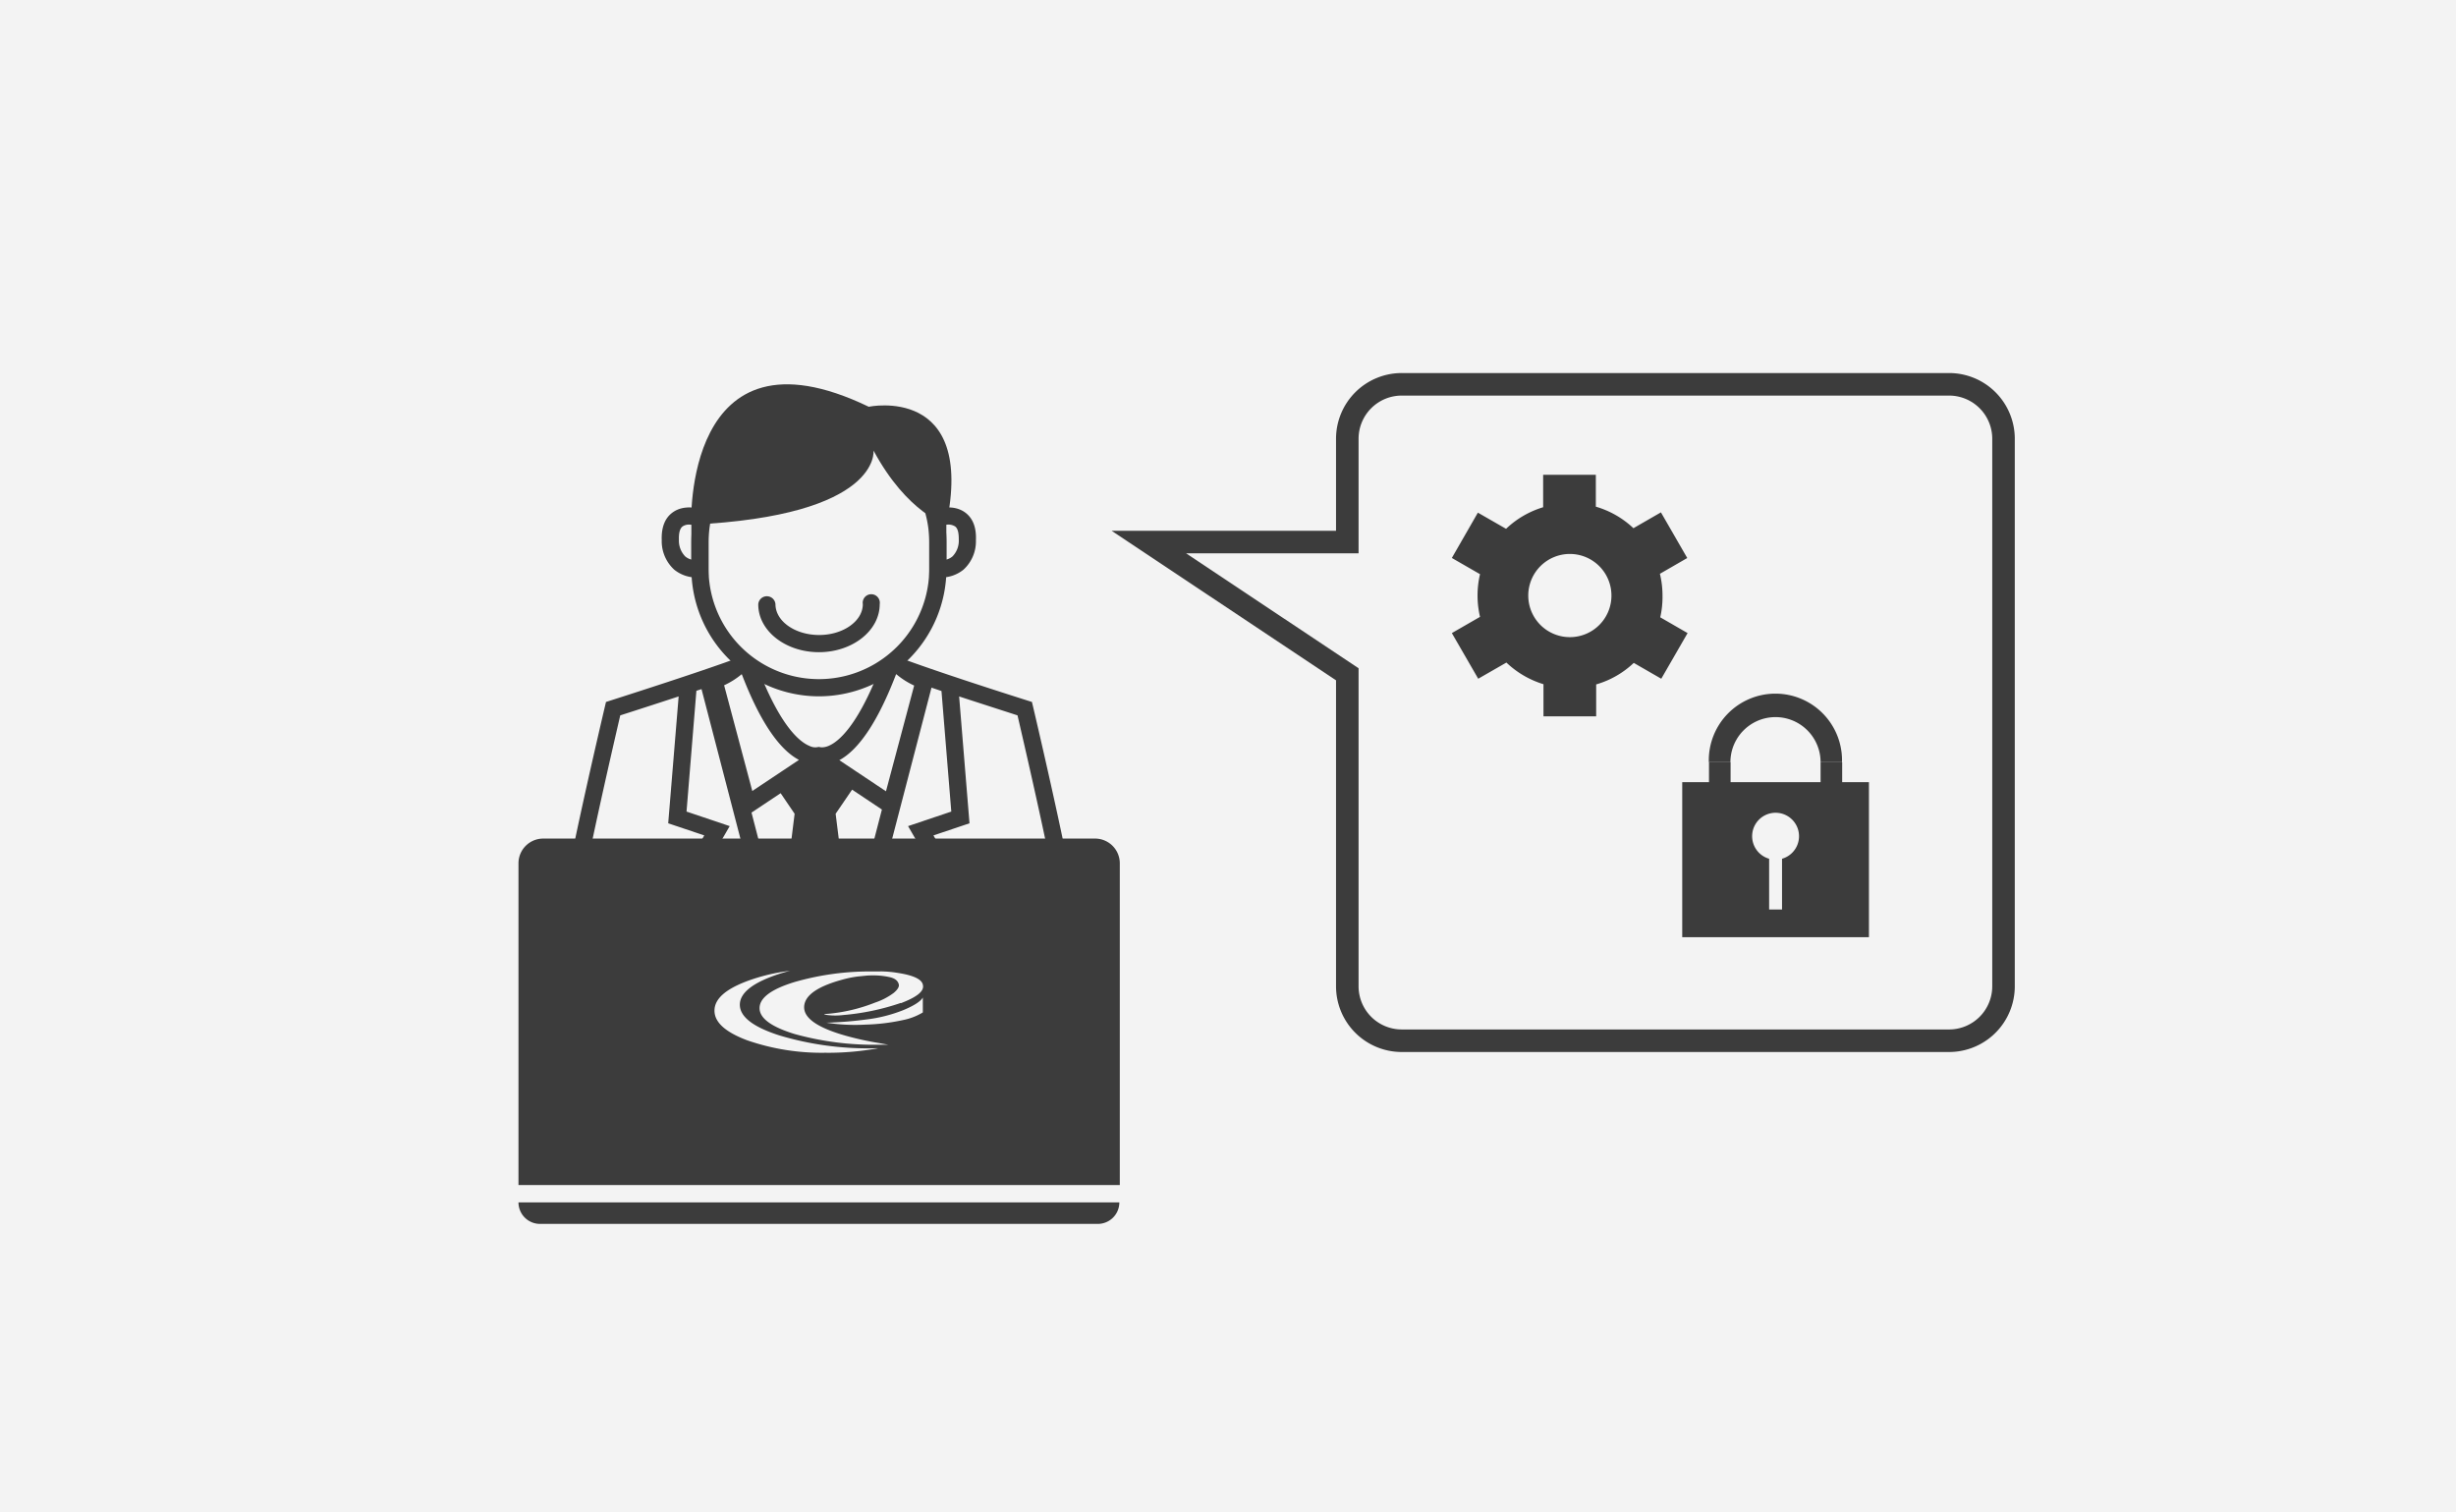
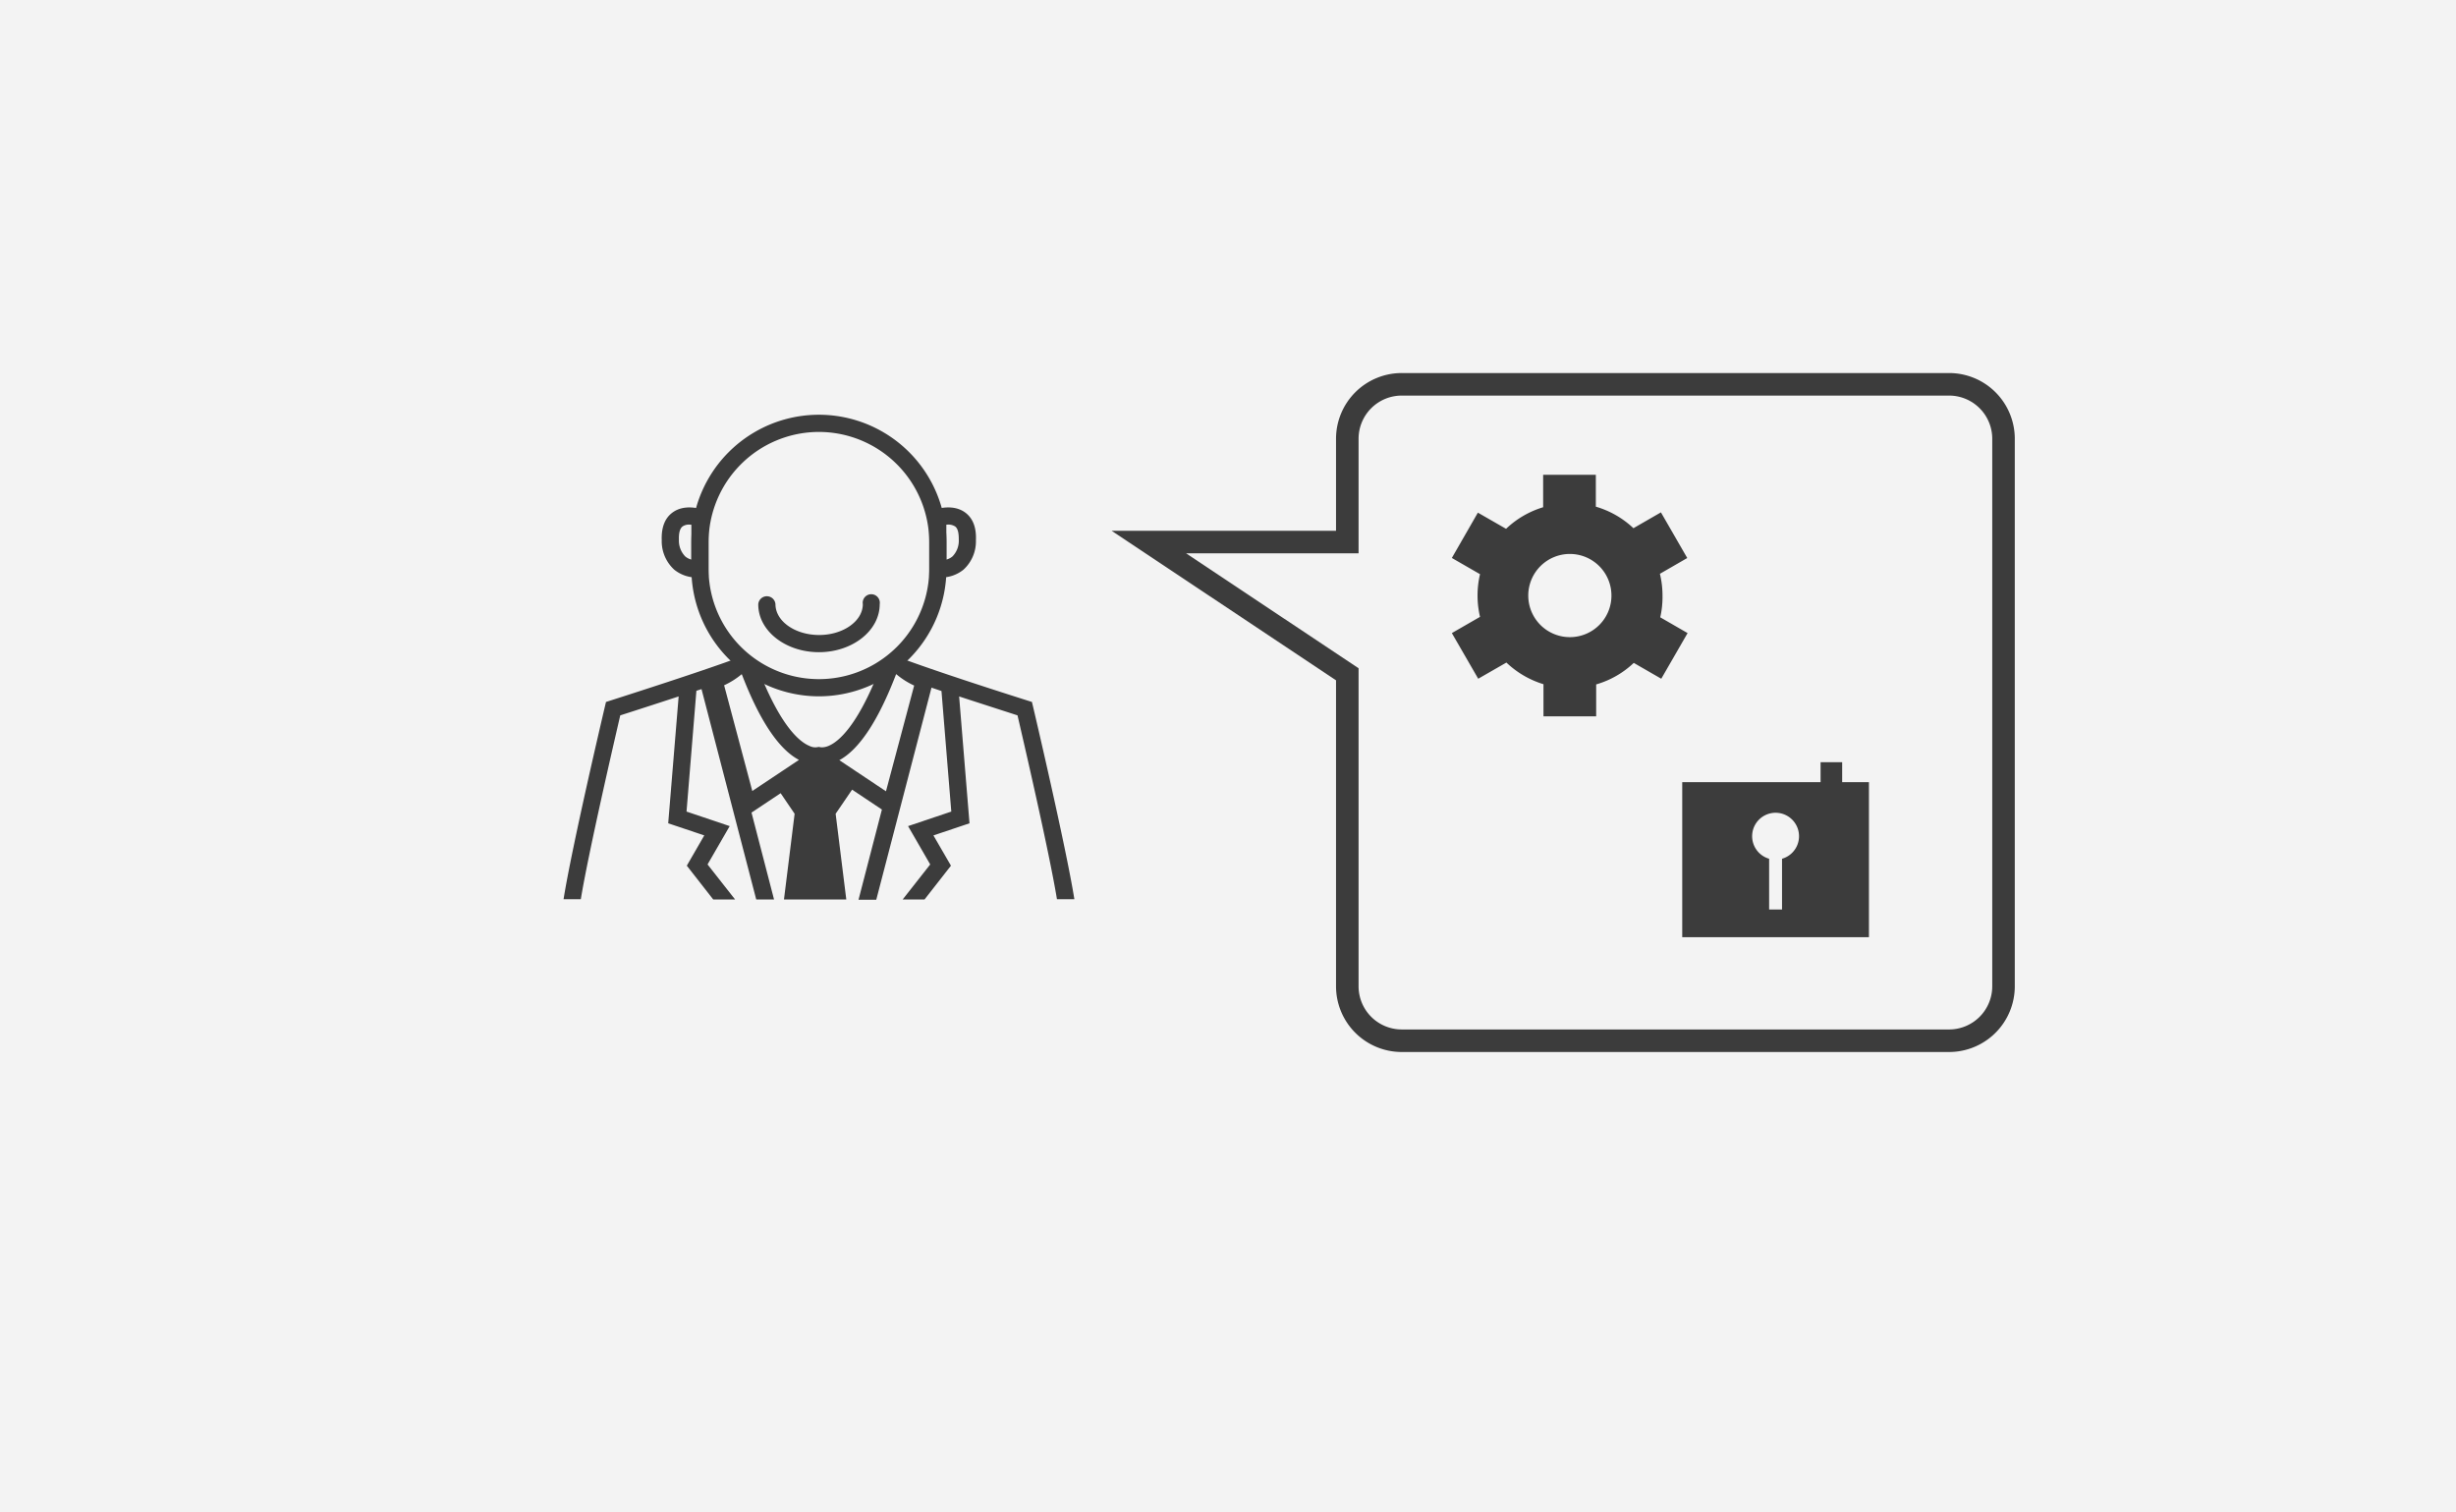
<svg xmlns="http://www.w3.org/2000/svg" id="レイヤー_1" data-name="レイヤー 1" viewBox="0 0 435.8 268.29">
  <defs>
    <style>.cls-1{fill:#f3f3f3;}.cls-2{fill:#3c3c3c;}.cls-3{fill:none;stroke:#3c3c3c;stroke-miterlimit:10;stroke-width:4px;}</style>
  </defs>
  <title>アートボード 325</title>
  <rect class="cls-1" width="435.8" height="268.29" />
-   <path class="cls-2" d="M326.88,135.24h-3.83a8,8,0,1,0-16,0h-3.83a11.82,11.82,0,1,1,23.63,0Z" />
  <path class="cls-2" d="M298.5,138.78v27.51h33.13V138.78Zm17.71,13.59v9h-2.29v-9a4.16,4.16,0,1,1,2.29,0Z" />
-   <rect class="cls-2" x="303.25" y="135.24" width="3.83" height="4.25" />
  <rect class="cls-2" x="323.05" y="135.24" width="3.83" height="4.25" />
  <path class="cls-2" d="M295,105.68a16.4,16.4,0,0,0-.46-3.87l4.85-2.8-4.67-8.1-4.88,2.81a16.4,16.4,0,0,0-6.67-3.82V84.24h-9.35V90a16.38,16.38,0,0,0-6.58,3.83l-5-2.87L257.62,99l5,2.88a16.5,16.5,0,0,0,0,7.57l-5,2.88,4.68,8.1,5-2.87a16.51,16.51,0,0,0,6.58,3.84v5.7h9.35v-5.66a16.28,16.28,0,0,0,6.67-3.82l4.88,2.81,4.67-8.1-4.85-2.8A16.38,16.38,0,0,0,295,105.68Zm-16.43,7.37a7.38,7.38,0,1,1,7.37-7.37A7.37,7.37,0,0,1,278.6,113.05Z" />
  <path class="cls-2" d="M145.31,123.55a22.65,22.65,0,0,1-22.63-22.63v-4.7a22.63,22.63,0,0,1,45.26,0v4.7A22.65,22.65,0,0,1,145.31,123.55Zm0-46.91a19.6,19.6,0,0,0-19.58,19.58v4.7a19.58,19.58,0,1,0,39.16,0v-4.7A19.6,19.6,0,0,0,145.31,76.64Z" />
-   <path class="cls-2" d="M155,79.94s1.44,11.58-32.35,13.16c0,0-1.46-36.82,31.5-20.93,0,0,19-4,13.76,20.93C167.94,93.1,161,91.1,155,79.94Z" />
  <path class="cls-2" d="M123.7,102.47a6.32,6.32,0,0,1-4.06-1.39,6.85,6.85,0,0,1-2.22-5.24c-.08-2.26.56-3.91,1.91-4.9,2.14-1.58,5-.64,5.37-.52l1,.35v11.48l-1.32.18A5.82,5.82,0,0,1,123.7,102.47Zm-1.37-9.39a2,2,0,0,0-1.2.32c-.6.44-.69,1.51-.66,2.33a4,4,0,0,0,1.12,3,2.84,2.84,0,0,0,1.09.56V93.1Z" />
  <path class="cls-2" d="M166.92,102.47a5.82,5.82,0,0,1-.71,0l-1.32-.18V90.77l1-.35c.33-.12,3.24-1.06,5.38.52,1.35,1,2,2.64,1.9,4.9a6.81,6.81,0,0,1-2.21,5.24A6.32,6.32,0,0,1,166.92,102.47Zm1-9.37v6.19a2.84,2.84,0,0,0,1.09-.56,4,4,0,0,0,1.12-3c0-.82-.06-1.89-.66-2.33A2.31,2.31,0,0,0,167.94,93.1Z" />
  <path class="cls-2" d="M145.31,115.72c5.95,0,10.79-3.82,10.79-8.52a1.52,1.52,0,1,0-3,0c0,3-3.48,5.47-7.75,5.47s-7.75-2.45-7.75-5.47a1.53,1.53,0,0,0-3.05,0C134.51,111.9,139.36,115.72,145.31,115.72Z" />
  <path class="cls-2" d="M103.06,159.55c1.41-8.52,6-28.3,7-32.62,4.19-1.34,7.59-2.45,10.36-3.36l-1.85,22.51,6.4,2.15-3.1,5.37,4.69,6h3.88l-4.89-6.22,3.93-6.8L121.82,144l1.75-21.43.91-.3,9.71,37.33h3.16l-4-15.42,5.17-3.44,2.48,3.65-1.89,15.21h11.06l-1.89-15.21,2.92-4.28,5.29,3.53-4.15,16h3.15l9.8-37.63,1.77.6L168.8,144l-7.67,2.58,3.93,6.8-4.89,6.22h3.88l4.69-6-3.11-5.37,6.4-2.15-1.84-22.51c2.76.91,6.17,2,10.36,3.36,1,4.32,5.6,24.1,7,32.62h3.09c-1.5-9.35-7.07-33.06-7.33-34.16l-.2-.84-.82-.26c-15.75-5-21-7-21.68-7.23a3,3,0,0,0-2.37-.38,3.13,3.13,0,0,0-2.1,1.89c-4,10.37-7.43,13.08-9.13,13.78a3.09,3.09,0,0,1-1.16.25,1.62,1.62,0,0,1-.47-.06l0,.06-.06-.09a2.29,2.29,0,0,1-1.69-.16c-1.7-.7-5.15-3.41-9.13-13.78a3.13,3.13,0,0,0-2.1-1.89,3,3,0,0,0-2.37.38c-.7.26-5.93,2.19-21.68,7.23l-.82.26-.2.84c-.26,1.1-5.84,24.81-7.33,34.16Zm56-39.91a13.84,13.84,0,0,0,3.15,2l-5,18.76-8.28-5.52C152.44,133,155.85,127.87,159,119.64Zm-27.43,0,0,0c3.15,8.21,6.56,13.31,10.14,15.19l-8.28,5.52-5-18.76A13.81,13.81,0,0,0,131.6,119.63Z" />
-   <path class="cls-2" d="M95.79,217.16h99a3.82,3.82,0,0,0,3.83-3.82H92A3.82,3.82,0,0,0,95.79,217.16Z" />
-   <path class="cls-2" d="M194.28,148.79H96.34A4.39,4.39,0,0,0,92,153.18v57.09h106.7V153.18A4.39,4.39,0,0,0,194.28,148.79Zm-47.62,38a40.45,40.45,0,0,1-14.06-2.2c-3.89-1.46-5.82-3.2-5.82-5.27s1.93-3.79,5.82-5.25a33.6,33.6,0,0,1,7.6-1.82c-.65.16-1.3.35-1.92.55-4.65,1.51-7,3.35-7,5.47s2.32,3.94,7,5.44A54.62,54.62,0,0,0,155.12,186a4,4,0,0,1,.69,0A50.39,50.39,0,0,1,146.66,186.8Zm17.09-7.15A10.94,10.94,0,0,1,160.2,181a35.48,35.48,0,0,1-6.63.8,33.46,33.46,0,0,1-6.93-.34,68.52,68.52,0,0,0,7-.56,26.1,26.1,0,0,0,6.64-1.67c1.92-.8,3.08-1.55,3.47-2.24Zm-3.9-1.69a42.55,42.55,0,0,1-10.23,2.15,11.41,11.41,0,0,1-2.79,0c-.77-.1-.77-.17,0-.21a29.78,29.78,0,0,0,8.45-2,11.64,11.64,0,0,0,3.32-1.73c.68-.58,1-1.08.88-1.52-.17-.68-.77-1.11-1.79-1.3a13.35,13.35,0,0,0-1.7-.24,16.73,16.73,0,0,0-2.17,0l-1.6.16c-.74.1-1.39.22-1.94.35q-7.59,1.88-7.59,5.12c0,2,2.53,3.7,7.59,5.1a52.05,52.05,0,0,0,5.59,1.22l1.76.32c-.55,0-1.1,0-1.66,0a52.72,52.72,0,0,1-15-1.91q-6.21-1.92-6.19-4.59c0-1.8,2.05-3.35,6.19-4.62a48.23,48.23,0,0,1,12.68-1.88h1.41c.43,0,.78,0,1,0a3.6,3.6,0,0,1,.64,0h0a17.76,17.76,0,0,1,2.44.23q4.44.65,4.63,2.21C164,175.91,162.62,176.94,159.85,178Z" />
  <path class="cls-3" d="M239.07,77.85V96.18H203.86l35.21,23.46V175a9.66,9.66,0,0,0,9.67,9.66h97.11a9.66,9.66,0,0,0,9.66-9.66V77.85a9.66,9.66,0,0,0-9.66-9.66H248.74A9.66,9.66,0,0,0,239.07,77.85Z" />
</svg>